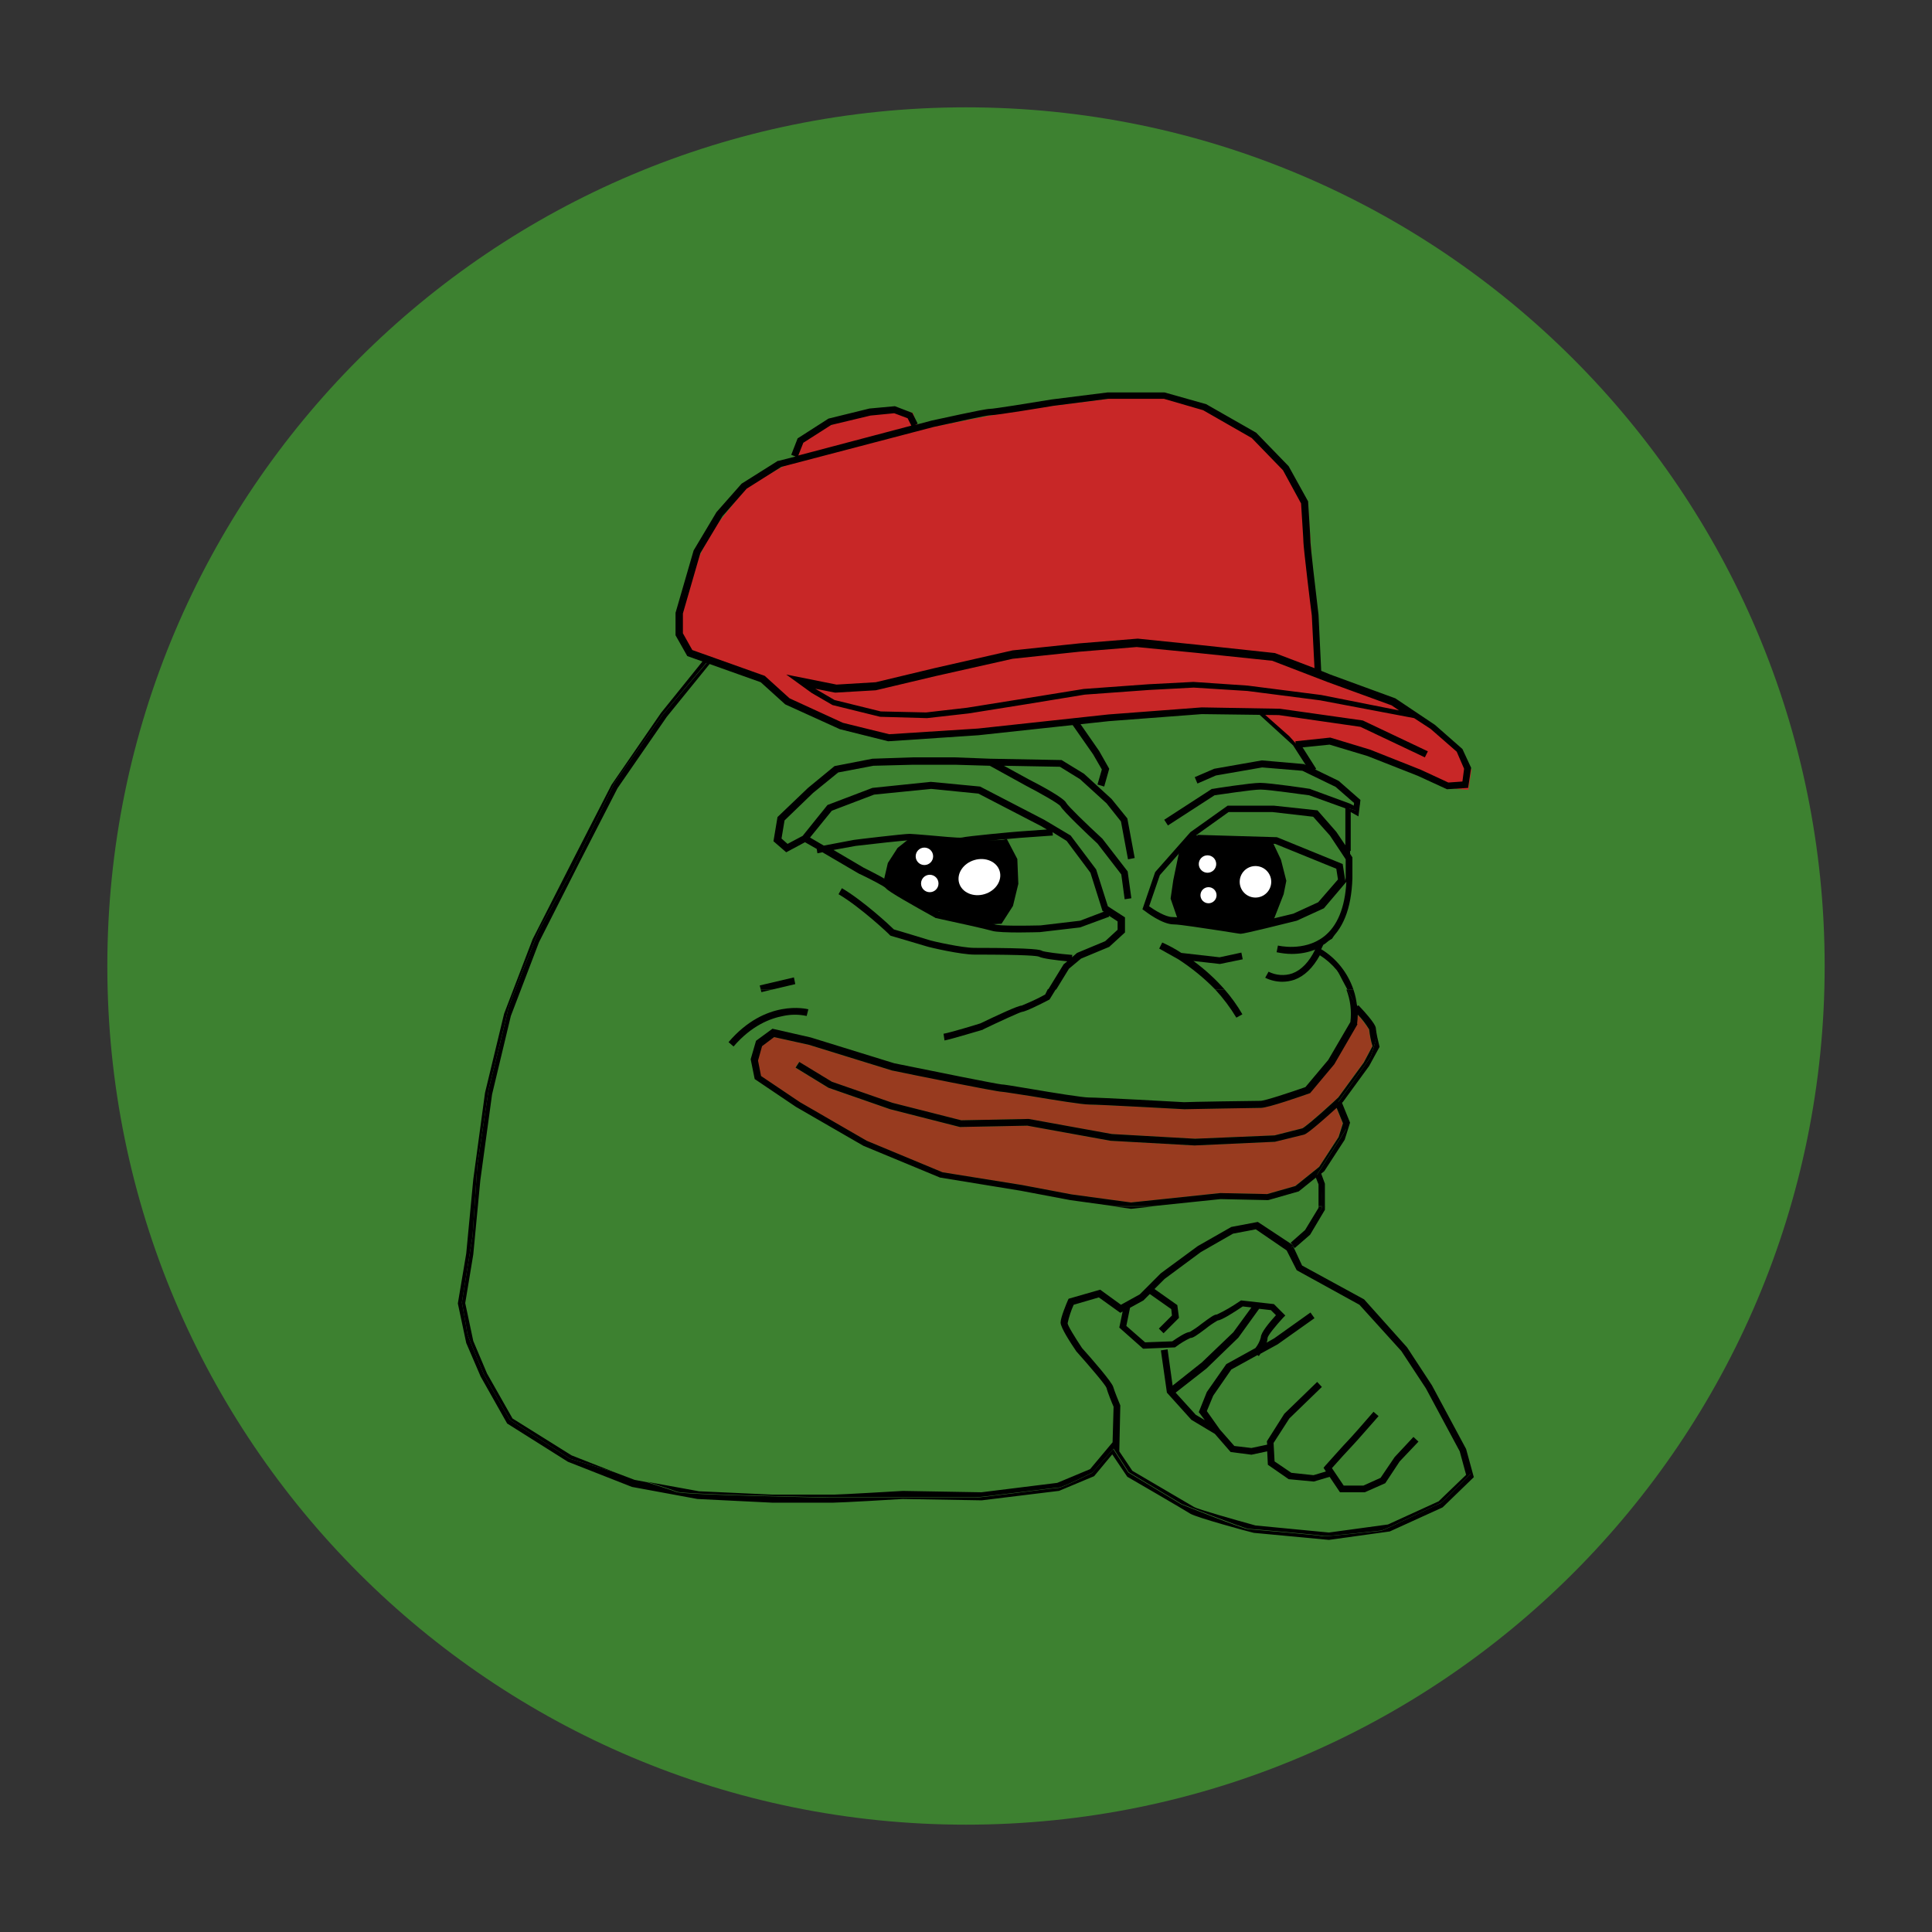
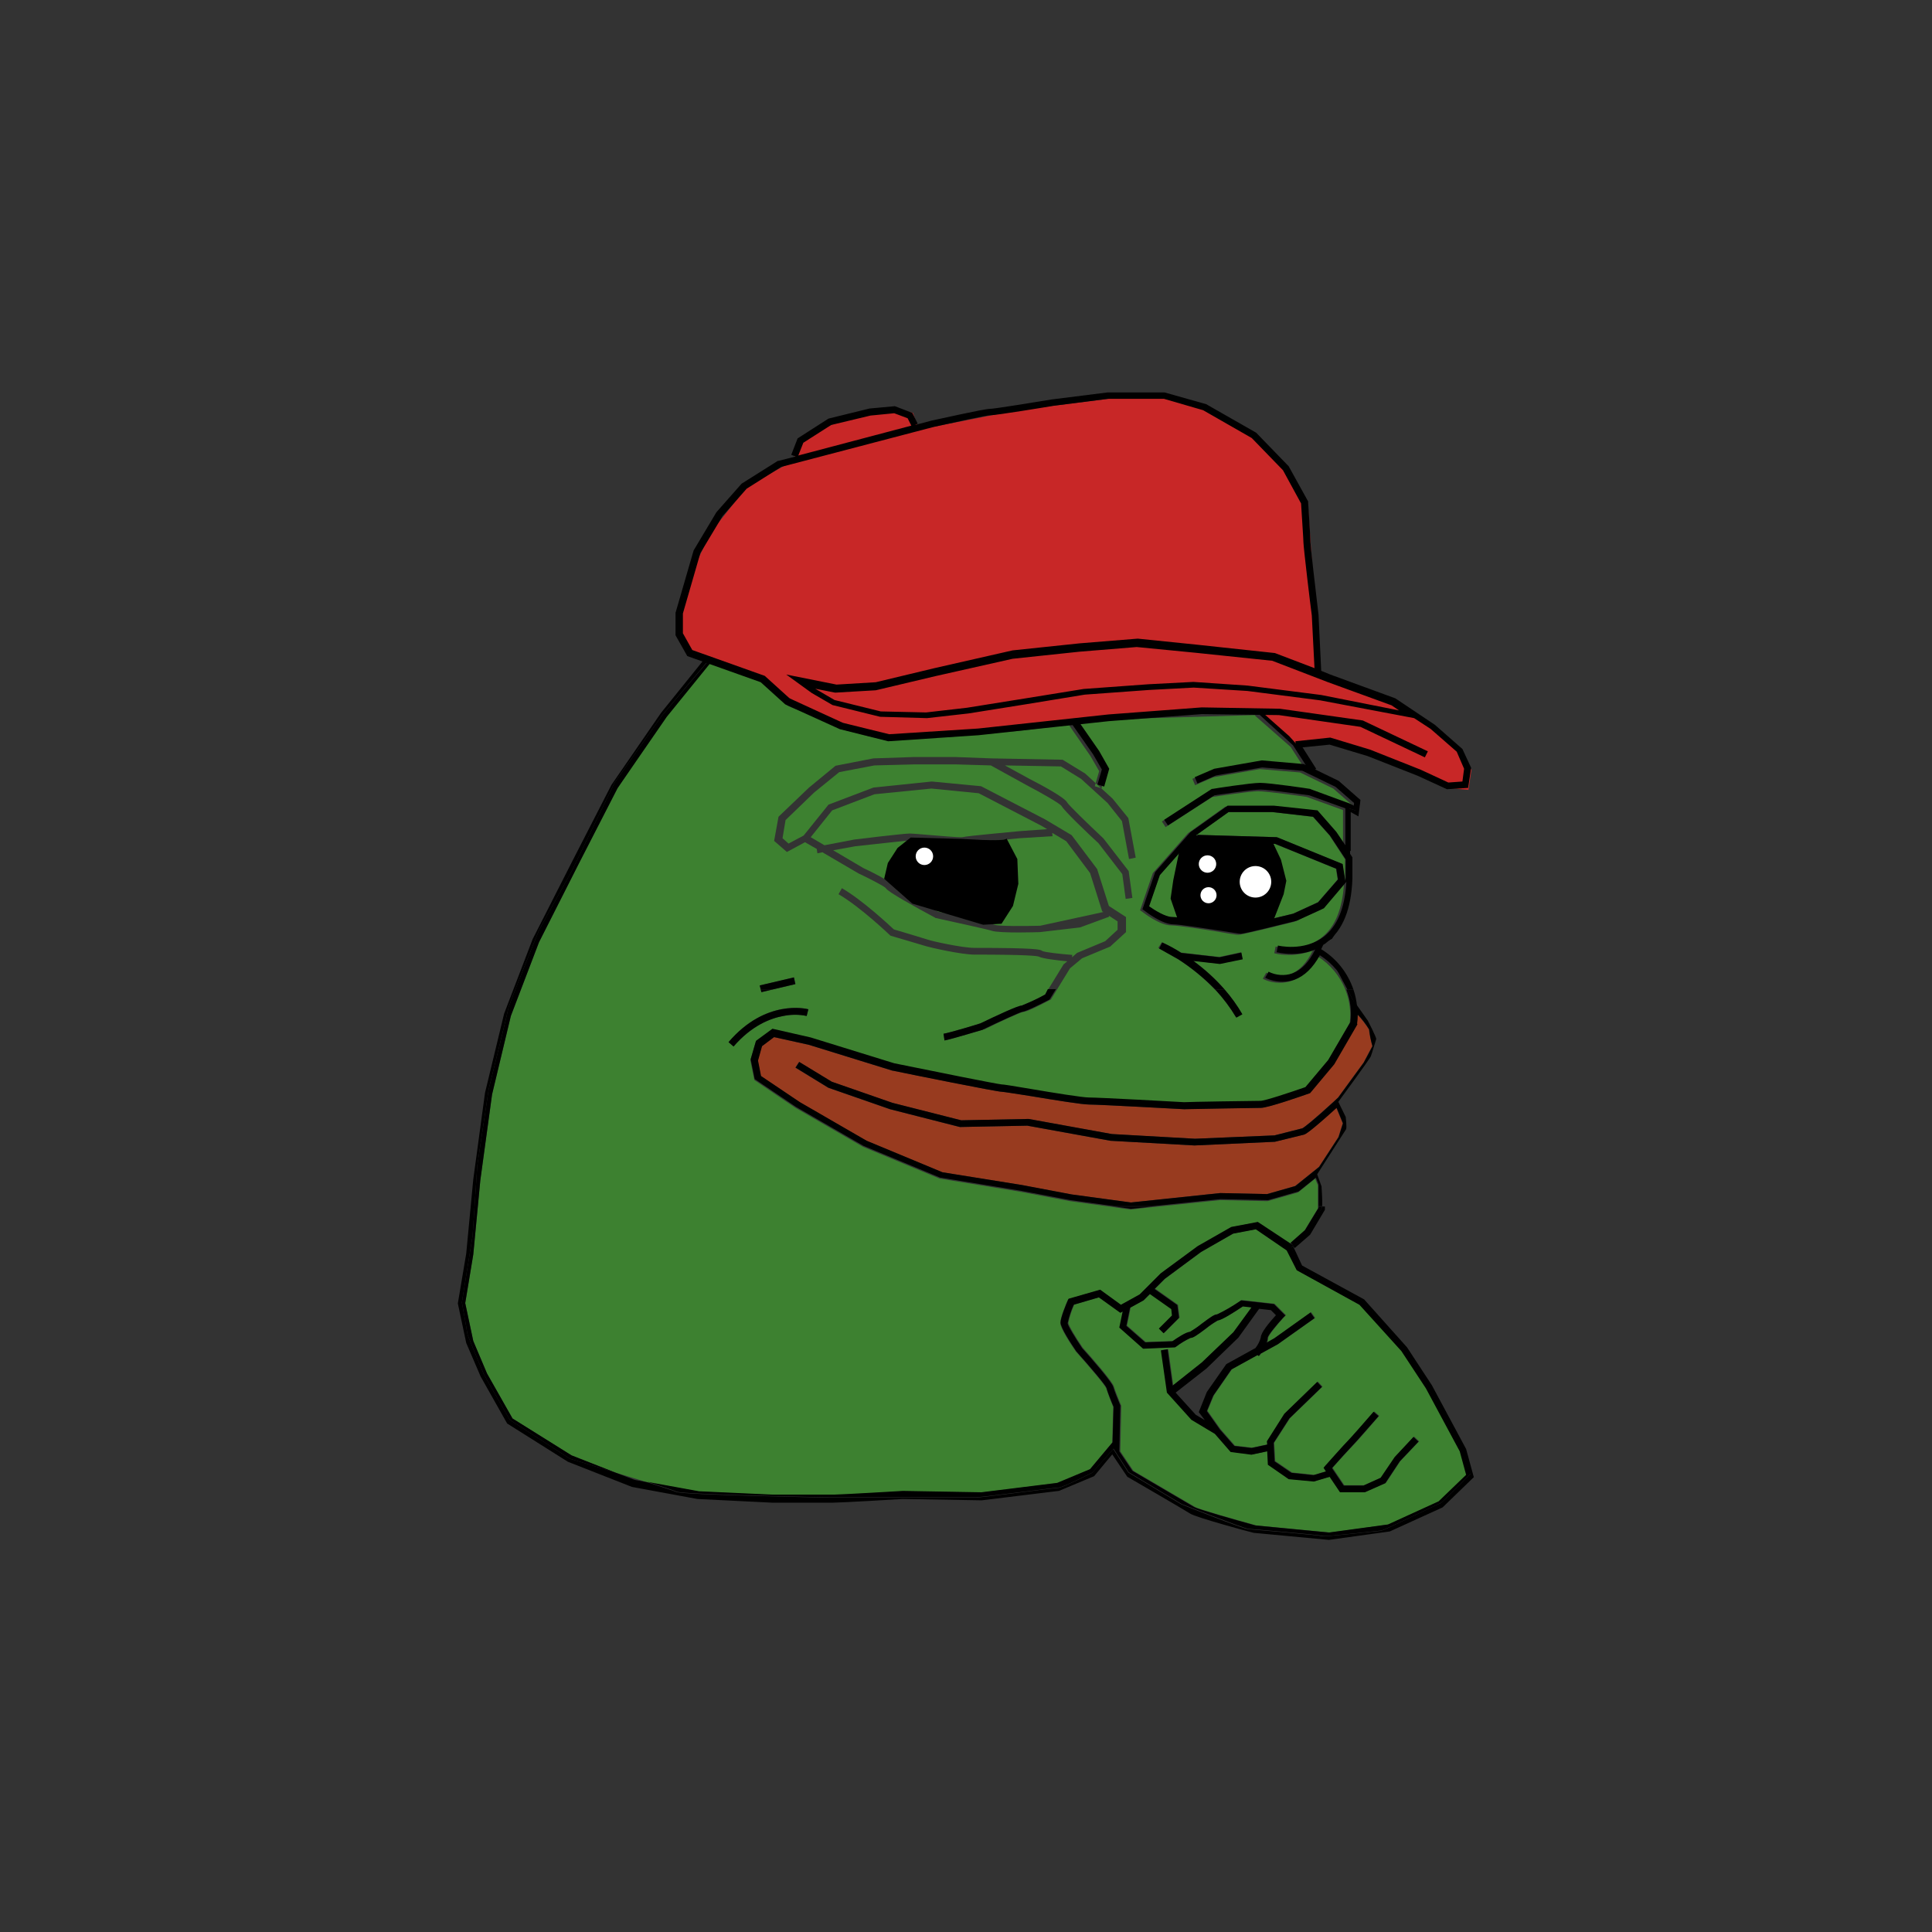
<svg xmlns="http://www.w3.org/2000/svg" width="60" height="60" viewBox="-5 -5 90 90" fill="none">
  <rect x="-5" y="-5" width="90" height="90" fill="#333333" stroke="none" />
  <g clip-path="url(#clip0_2305_2744)">
-     <path d="M40 80C62.091 80 80 62.091 80 40C80 17.909 62.091 0 40 0C17.909 0 0 17.909 0 40C0 62.091 17.909 80 40 80Z" fill="#3D8130" />
    <path d="M55.234 53.031L55.219 53.016L55.234 53.031Z" fill="#3D8130" />
    <path d="M23.766 31.719L21.969 35.219L20.109 38.891L18.797 42.328L17.922 45.984L17.375 49.984L17.047 53.438L16.672 55.703L17.047 57.469L17.688 58.984L18.875 61.078L21.625 62.797L23.656 63.594C24.156 63.75 24.688 63.906 25.141 64.047L27.547 64.484L30.984 64.641H33.828C34.156 64.641 37.031 64.484 37.047 64.469L40.703 64.531L44.234 64.094L45.766 63.453L46.812 62.203L46.859 60.547C46.797 60.406 46.594 59.875 46.531 59.672C46.484 59.531 45.781 58.703 45.141 57.984L45.125 57.969C44.844 57.562 44.391 56.859 44.391 56.625C44.391 56.391 44.672 55.703 44.734 55.578L44.766 55.516L46.234 55.094L47.203 55.797L48.078 55.312L49.062 54.328L50.781 53.062L52.344 52.172L53.578 51.938L55.203 53.047L55.094 52.922L55.766 52.328L56.391 51.297V50.219L56.266 49.906L55.469 50.547L54.047 50.953H54.016L51.828 50.906L48.656 51.234L47.656 51.344L46.891 51.234L44.844 50.953L42.531 50.516L38.797 49.906H38.781L35.203 48.422L32.062 46.609L30.141 45.312L29.953 44.391L30.203 43.531L30.969 42.969L32.75 43.375L36.641 44.578C38.547 44.969 41.453 45.547 41.641 45.562C41.734 45.562 42.109 45.625 43.047 45.781C44.047 45.938 45.422 46.172 45.703 46.172C46.188 46.172 49.922 46.375 50.141 46.391C50.344 46.391 53.375 46.328 53.703 46.328C53.922 46.328 55.094 45.938 55.797 45.688L56.859 44.422L57.875 42.656C57.938 42.141 57.875 41.625 57.688 41.141C57.438 40.484 56.969 39.922 56.375 39.547C56.062 40.141 55.656 40.516 55.188 40.688C55.016 40.75 54.812 40.781 54.625 40.781C54.344 40.781 54.062 40.719 53.828 40.594L53.984 40.312C54.328 40.484 54.719 40.516 55.094 40.391C55.516 40.234 55.875 39.859 56.156 39.281C55.812 39.406 55.438 39.484 55.062 39.484C54.828 39.484 54.594 39.469 54.359 39.406L54.391 39.25L54.422 39.094C54.438 39.094 55.641 39.391 56.547 38.688C57.188 38.203 57.547 37.328 57.609 36.125L56.562 37.359L55.297 37.938C54.734 38.078 52.859 38.547 52.688 38.547C52.625 38.547 52.375 38.516 51.766 38.406C51 38.281 49.859 38.109 49.562 38.109C49.031 38.109 48.281 37.531 48.203 37.469L48.109 37.406L48.703 35.672L50.344 33.812L52.078 32.578H54.234L56.266 32.797L57.141 33.797L57.562 34.422V32.734L55.875 32.125C55.688 32.094 54.016 31.859 53.609 31.859C53.219 31.859 51.719 32.094 51.469 32.125L49.297 33.531L49.125 33.266L51.344 31.828H51.375C51.453 31.812 53.141 31.547 53.594 31.547C54.031 31.547 55.844 31.812 55.922 31.828L55.953 31.844L57.781 32.516L57.953 32.609L57.969 32.484L57.109 31.734L55.562 30.984L53.688 30.828L51.531 31.203L50.672 31.578L50.547 31.281L51.453 30.891L53.672 30.5L55.641 30.672L55.719 30.719L55.125 29.797L53.453 28.328L53.469 28.312L46.969 28.5C46.969 28.5 46.125 28.609 45.156 28.734L46.078 30.062L46.547 30.891L46.312 31.719L46 31.625L46.203 30.922L45.797 30.219L44.812 28.797L44.875 28.75C43.656 28.906 42.359 29.062 42.281 29.062C42.141 29.062 36.922 29.453 36.703 29.453C36.266 29.422 35.828 29.375 35.406 29.281C35.328 29.234 31.844 27.969 31.719 27.891C31.594 27.812 30.375 26.641 30.375 26.641L28 25.906L25.922 28.469L23.766 31.719ZM49.125 38.891C49.438 39.031 49.719 39.203 50.016 39.375L51.797 39.578L52.812 39.359L52.875 39.672L51.812 39.891L50.578 39.75C51.109 40.141 51.594 40.578 52.031 41.078C52.344 41.438 52.625 41.828 52.859 42.234L52.578 42.391C52.297 41.922 51.969 41.469 51.578 41.078C51.062 40.547 50.484 40.062 49.859 39.672L48.953 39.156L49.125 38.891ZM31.266 33.047L32.688 31.688L33.922 30.672L35.688 30.328L37.547 30.266H39.531L41.172 30.328L44.5 30.391L45.547 31.031L46.828 32.203L47.562 33.109L47.906 34.953L47.594 35.016L47.266 33.25L46.594 32.406L45.359 31.281L44.422 30.703L41.812 30.656L42.953 31.281C43.562 31.594 44.609 32.156 44.719 32.391C44.797 32.516 45.625 33.328 46.391 34.047L46.406 34.062L47.578 35.578L47.75 36.828L47.438 36.875L47.281 35.719L46.172 34.281C45.781 33.922 44.562 32.766 44.453 32.547C44.359 32.422 43.547 31.953 42.828 31.578L41.156 30.656L39.547 30.609H37.578L35.734 30.656L34.094 30.969L32.922 31.922L31.594 33.203L31.453 34.047L31.734 34.297L32.438 33.922L33.594 32.484L35.688 31.688L38.406 31.406L40.703 31.625L43.688 33.172L44.922 33.906L46.109 35.484L46.656 37.203L47.453 37.719V38.422L46.719 39.094L45.406 39.641L44.844 40.109L44.25 41.078L43.953 41.562L43.922 41.578C43.531 41.781 42.844 42.141 42.656 42.141C42.516 42.172 41.641 42.562 40.859 42.953L40.781 42.969C40.719 42.984 39.344 43.406 39 43.469L38.953 43.156C39.25 43.109 40.547 42.719 40.672 42.672C41.453 42.297 42.422 41.844 42.594 41.844C42.969 41.703 43.328 41.531 43.688 41.328L43.828 41.094L44.547 39.922L44.719 39.781C44.219 39.734 43.562 39.656 43.391 39.562C43.312 39.531 42.844 39.469 40.391 39.469C39.781 39.469 38.344 39.141 38.141 39.078C37.984 39.031 36.516 38.594 36.5 38.594L36.469 38.578L36.438 38.547C36.422 38.531 35.062 37.234 34.062 36.656L34.219 36.375C35.188 36.938 36.422 38.094 36.641 38.297C36.875 38.359 38.094 38.734 38.25 38.781C38.422 38.844 39.828 39.156 40.391 39.156C43.344 39.156 43.469 39.234 43.547 39.297C43.656 39.359 44.359 39.438 44.953 39.484L44.938 39.594L45.172 39.391L46.484 38.844L47.062 38.312V37.922L46.656 37.656L46.672 37.703L45.312 38.203L43.438 38.422C43.344 38.422 42.938 38.438 42.484 38.438C41.953 38.438 41.375 38.422 41.203 38.359C40.953 38.281 39.375 37.938 38.594 37.766H38.578L38.562 37.75C37.578 37.219 36.359 36.547 36.266 36.375C36.188 36.281 35.578 35.969 35.062 35.719H35.047L33.312 34.703L33.078 34.75L33.047 34.547L32.5 34.234L31.656 34.688L31.062 34.172L31.266 33.047ZM31.984 40.531L32.062 40.844L31 41.094L30.469 41.219L30.438 41.094L30.391 40.906L31.984 40.531ZM32.656 42.016L32.578 42.328C32.219 42.25 31.844 42.266 31.484 42.328C30.891 42.438 30.016 42.781 29.172 43.75L28.938 43.547C30.672 41.516 32.578 41.984 32.656 42.016Z" fill="#3D8130" />
    <path d="M34.797 34.109C34.891 34.094 37.109 33.828 37.391 33.828C37.5 33.828 37.812 33.859 38.219 33.891C38.766 33.938 39.688 34.016 39.828 34C40.047 33.938 42.234 33.75 42.484 33.719L43.781 33.625L43.516 33.469L40.594 31.953L38.391 31.734L35.734 32L33.766 32.75L32.766 34L33.406 34.375L34.797 34.109Z" fill="#3D8130" />
-     <path d="M42.5 34.047C41.531 34.141 40.047 34.281 39.891 34.312C39.75 34.344 39.25 34.312 38.188 34.219C37.828 34.188 37.484 34.156 37.391 34.156C37.172 34.156 35.484 34.359 34.844 34.422L33.812 34.609L35.219 35.438C35.656 35.641 36.406 36.016 36.531 36.203C36.656 36.328 37.719 36.938 38.703 37.469C38.953 37.516 41.016 37.969 41.328 38.078C41.547 38.156 42.75 38.141 43.453 38.125L45.297 37.906L46.406 37.484L46.344 37.453L45.781 35.672L44.672 34.188L44.016 33.797L44.031 33.953L42.5 34.047Z" fill="#3D8130" />
+     <path d="M42.5 34.047C41.531 34.141 40.047 34.281 39.891 34.312C39.75 34.344 39.25 34.312 38.188 34.219C37.828 34.188 37.484 34.156 37.391 34.156C37.172 34.156 35.484 34.359 34.844 34.422L33.812 34.609L35.219 35.438C35.656 35.641 36.406 36.016 36.531 36.203C36.656 36.328 37.719 36.938 38.703 37.469C38.953 37.516 41.016 37.969 41.328 38.078C41.547 38.156 42.75 38.141 43.453 38.125L46.406 37.484L46.344 37.453L45.781 35.672L44.672 34.188L44.016 33.797L44.031 33.953L42.5 34.047Z" fill="#3D8130" />
    <path d="M56.938 33.922L56.156 33.047L54.25 32.828H52.219L50.578 34L49.016 35.766L48.516 37.219C48.766 37.406 49.266 37.719 49.594 37.719C49.922 37.719 50.984 37.891 51.844 38.031C52.25 38.094 52.656 38.156 52.719 38.156C52.859 38.141 54.328 37.781 55.234 37.562L56.391 37.031L57.312 35.969L57.234 35.469L54.391 34.312L50.75 34.203L50.766 33.891L54.469 34L57.531 35.25L57.656 36.047C57.656 36 57.656 35.953 57.656 35.906V35.031L56.938 33.922Z" fill="#3D8130" />
    <path d="M53.531 52.25L52.469 52.453L50.969 53.312L49.281 54.562L48.812 55.031L49.875 55.781L49.953 56.375L49.234 57.094L49.016 56.875L49.625 56.266L49.594 55.969L48.594 55.266L48.297 55.562L47.672 55.906L47.5 56.75L48.375 57.516L49.641 57.469C49.875 57.297 50.266 57.047 50.453 57.031C50.641 56.922 50.828 56.797 51 56.656C51.422 56.328 51.594 56.219 51.719 56.219C52.094 56.031 52.453 55.828 52.797 55.594L52.844 55.562L54.375 55.734L54.906 56.266L54.797 56.375C54.469 56.734 54.094 57.203 54.078 57.312C54.078 57.391 54.062 57.469 54.031 57.531L54.391 57.328L56.078 56.125L56.266 56.391L54.547 57.609L53.75 58.047C53.719 58.094 53.688 58.141 53.672 58.156L53.609 58.109L52.391 58.781L51.547 60L51.25 60.719L51.859 61.578L52.531 62.344L53.328 62.438L54.062 62.281L54.047 62.125L54.859 60.844L56.391 59.359L56.609 59.594L55.094 61.062L54.359 62.203L54.406 63.062L55.188 63.594L56.219 63.703L56.797 63.531L56.688 63.359L56.766 63.266C56.797 63.219 57.641 62.266 57.812 62.109C57.938 61.984 58.656 61.156 59.016 60.75L59.25 60.953C59.203 61 58.203 62.172 58.031 62.328C57.906 62.453 57.297 63.125 57.078 63.375L57.625 64.188H58.547L59.344 63.828L60 62.859L60.875 61.922L61.109 62.141L60.234 63.062L59.562 64.078L58.609 64.5H57.453L56.969 63.781L56.234 64L55.062 63.891L54.094 63.219L54.062 62.594L53.328 62.75L52.359 62.625L51.625 61.781L50.531 61.125L49.391 59.859L49.109 57.891L49.422 57.844L49.656 59.531L51.016 58.453L52.484 57.047L53.328 55.891L52.922 55.844C52.469 56.141 51.938 56.469 51.75 56.5C51.562 56.609 51.375 56.734 51.203 56.875C50.766 57.203 50.594 57.312 50.484 57.312C50.25 57.422 50.016 57.562 49.812 57.719L49.766 57.75L48.281 57.812L47.172 56.828L47.328 56.078L47.219 56.141L46.219 55.422L45.047 55.766C44.922 56.047 44.828 56.328 44.766 56.625C44.781 56.75 45.125 57.328 45.438 57.781C45.859 58.25 46.828 59.359 46.891 59.594C46.938 59.766 47.141 60.266 47.219 60.453L47.234 60.484L47.188 62.609L47.797 63.516C48.109 63.703 50.406 65.047 50.672 65.203C50.859 65.312 52.516 65.781 53.531 66.062L56.953 66.391L59.703 66.016L62.062 64.938L63.344 63.703L63.047 62.609L61.469 59.672L60.328 57.938L58.344 55.781L55.422 54.172L54.984 53.234L53.531 52.25Z" fill="#3D8130" />
    <path d="M56.016 45.922L55.969 45.938C55.656 46.047 54.062 46.609 53.719 46.609C53.391 46.609 50.188 46.656 50.156 46.672C50.109 46.672 46.203 46.453 45.719 46.453C45.406 46.453 44.141 46.25 43.016 46.062C42.391 45.953 41.75 45.859 41.656 45.859C41.438 45.859 37.391 45.031 36.578 44.875H36.562L32.672 43.672L31.047 43.312L30.484 43.734L30.297 44.406L30.438 45.125L32.25 46.344L35.359 48.141L38.891 49.609L42.594 50.203L44.906 50.641L47.672 51.016L51.828 50.578H51.844L54.016 50.625L55.328 50.25L56.438 49.359L57.344 47.969L57.547 47.328L57.25 46.609C55.938 47.797 55.797 47.844 55.719 47.859L54.375 48.188L50.641 48.359H50.625L46.719 48.141L42.844 47.438L39.719 47.5H39.703L36.453 46.672L33.578 45.672L32.047 44.734L32.219 44.469L33.734 45.391L36.562 46.375L39.766 47.188L42.891 47.125H42.906L46.781 47.828L50.656 48.047L54.359 47.891L55.656 47.562C55.734 47.531 56.172 47.188 57.094 46.344C57.219 46.234 57.297 46.156 57.328 46.125L58.516 44.5L58.922 43.734C58.859 43.469 58.797 43.219 58.766 42.953C58.609 42.703 58.438 42.484 58.234 42.266C58.234 42.406 58.234 42.547 58.203 42.688V42.719L57.125 44.578L56.016 45.922Z" fill="#983B1F" />
    <path d="M63.297 62.5L61.703 59.531L60.547 57.766L58.547 55.531L55.656 53.953L55.234 53.047L55.156 53.094C55.156 53.094 55.422 54.062 55.609 54.156C55.797 54.25 58.297 55.531 58.422 55.594C58.547 55.656 60.719 58.25 60.719 58.25L62.469 61.297L63.516 63.641C63.516 63.641 62.172 65.016 62.094 65.031C62.016 65.047 59.422 66.312 59.344 66.312C59.266 66.312 56.75 66.594 56.609 66.562C56.469 66.516 53.375 66.25 53.141 66.234C52.891 66.219 50.031 65.078 50.031 65.078L47.562 63.594L46.859 62.5L45.875 63.609C45.875 63.609 44.484 64.312 44.297 64.312C44.109 64.312 40.703 64.766 40.438 64.766H33.578C33.578 64.766 26.797 64.641 26.5 64.5C26.406 64.453 25.859 64.281 25.141 64.047L24.562 63.938L23.656 63.594C22.547 63.25 21.547 62.953 21.547 62.953L18.75 61.141C18.75 61.141 17.578 59.109 17.531 59C17.484 58.891 16.766 57.188 16.766 57.109C16.766 57.031 16.516 55.672 16.516 55.672L17.016 52.562L17.234 49.297L17.766 45.734C17.766 45.734 18.656 42.156 18.672 42C18.688 41.828 20.125 38.297 20.125 38.297L21.641 35.562L23.641 31.438L25.844 28.328L27.984 25.781L28.125 25.828L27.875 25.625L25.797 28.203L23.484 31.562L21.672 35.094L19.812 38.75L18.484 42.219L17.594 45.906L17.047 49.938L16.719 53.391L16.328 55.719L16.719 57.562L17.391 59.125L18.625 61.312L21.453 63.094L24.438 64.266L27.484 64.828L30.969 65H33.812C34.141 65 36.875 64.844 37.047 64.828L40.719 64.891H40.734L44.312 64.453H44.328L45.969 63.766L46.812 62.75L47.516 63.797L47.547 63.812C47.578 63.828 50.188 65.344 50.453 65.516C50.734 65.688 53.125 66.344 53.406 66.406L56.906 66.734L59.719 66.344H59.734L62.172 65.234L62.203 65.219L63.656 63.812L63.297 62.5Z" fill="black" />
    <path d="M25.844 28.328L23.641 31.438L21.641 35.562L20.125 38.297C20.125 38.297 18.688 41.828 18.672 42C18.656 42.172 17.766 45.734 17.766 45.734L17.234 49.297L17.016 52.562L16.516 55.672C16.516 55.672 16.766 57.031 16.766 57.109C16.766 57.188 17.484 58.891 17.531 59C17.578 59.109 18.75 61.141 18.75 61.141L21.547 62.953C21.547 62.953 22.547 63.25 23.656 63.594L21.625 62.797L18.875 61.078L17.688 58.984L17.047 57.469L16.672 55.703L17.047 53.438L17.375 49.984L17.922 45.984L18.797 42.328L20.109 38.891L21.969 35.219L23.766 31.719L26.062 28.391L28.141 25.828L28 25.781L25.844 28.328Z" fill="black" />
    <path d="M53.594 51.922L52.359 52.156L50.797 53.047L49.078 54.312L48.094 55.297L47.219 55.781L46.25 55.078L44.781 55.5L44.75 55.562C44.688 55.703 44.406 56.375 44.406 56.609C44.406 56.844 44.875 57.562 45.141 57.953L45.156 57.969C45.797 58.688 46.5 59.516 46.547 59.656C46.594 59.859 46.812 60.391 46.875 60.531L46.828 62.188L45.781 63.438L44.25 64.078L40.719 64.516L37.062 64.453C37.031 64.453 34.156 64.625 33.844 64.625H31L27.562 64.469L25.156 64.031C25.859 64.25 26.422 64.438 26.516 64.484C26.797 64.625 33.594 64.75 33.594 64.75H40.453C40.719 64.75 44.141 64.297 44.312 64.297C44.5 64.297 45.891 63.594 45.891 63.594L46.875 62.484L47.578 63.578L50.047 65.062C50.047 65.062 52.906 66.188 53.156 66.219C53.406 66.234 56.484 66.5 56.625 66.547C56.766 66.594 59.281 66.297 59.359 66.297C59.438 66.297 62.031 65.047 62.109 65.016C62.188 65 63.531 63.625 63.531 63.625L62.484 61.281L60.734 58.234C60.734 58.234 58.562 55.641 58.438 55.578C58.312 55.516 55.812 54.234 55.625 54.141C55.438 54.047 55.172 53.078 55.172 53.078L55.25 53.031V53.016L53.594 51.922ZM55.406 54.172L58.328 55.781L60.281 57.938L61.422 59.672L63 62.609L63.297 63.703L62.016 64.938L59.656 66.016L56.906 66.391L53.484 66.062C52.469 65.781 50.812 65.312 50.625 65.203C50.359 65.047 48.062 63.703 47.75 63.516L47.141 62.609L47.188 60.484V60.469C47.109 60.281 46.906 59.781 46.859 59.609C46.797 59.375 45.828 58.266 45.406 57.797C45.094 57.328 44.734 56.75 44.734 56.641C44.797 56.344 44.891 56.062 45.016 55.781L46.188 55.438L47.188 56.156L47.297 56.094L47.141 56.844L48.25 57.828L49.734 57.766L49.781 57.734C49.984 57.578 50.219 57.438 50.453 57.328C50.578 57.328 50.734 57.219 51.172 56.891C51.344 56.75 51.531 56.625 51.719 56.516C51.906 56.5 52.453 56.156 52.891 55.859L53.297 55.906L52.453 57.062L50.984 58.469L49.625 59.547L49.391 57.859L49.078 57.906L49.359 59.875L50.5 61.141L51.594 61.797L52.328 62.641L53.297 62.766L54.031 62.609L54.062 63.234L55.031 63.906L56.203 64.016L56.938 63.797L57.422 64.516H58.578L59.531 64.094L60.203 63.078L61.078 62.156L60.844 61.938L59.969 62.875L59.312 63.844L58.516 64.203H57.594L57.047 63.391C57.266 63.141 57.875 62.469 58 62.344C58.172 62.172 59.172 61.016 59.219 60.969L58.984 60.766C58.625 61.188 57.906 62 57.781 62.125C57.609 62.297 56.766 63.25 56.734 63.281L56.656 63.375L56.766 63.547L56.188 63.719L55.156 63.609L54.375 63.078L54.328 62.219L55.062 61.078L56.578 59.609L56.359 59.375L54.828 60.859L54.016 62.141L54.031 62.297L53.297 62.453L52.5 62.359L51.828 61.594L51.219 60.734L51.516 60.016L52.359 58.797L53.578 58.125L53.641 58.172C53.656 58.141 53.688 58.109 53.719 58.062L54.516 57.625L56.234 56.406L56.047 56.141L54.359 57.344L54 57.547C54.031 57.484 54.047 57.406 54.047 57.328C54.062 57.203 54.438 56.75 54.766 56.391L54.875 56.281L54.344 55.75L52.812 55.578L52.766 55.609C52.422 55.844 52.062 56.062 51.688 56.234C51.562 56.234 51.391 56.359 50.969 56.672C50.797 56.812 50.609 56.938 50.422 57.047C50.234 57.062 49.859 57.312 49.609 57.484L48.344 57.531L47.469 56.766L47.641 55.922L48.266 55.578L48.562 55.281L49.562 55.984L49.594 56.281L48.984 56.891L49.203 57.109L49.922 56.391L49.844 55.797L48.781 55.047L49.25 54.578L50.938 53.328L52.438 52.469L53.5 52.266L54.938 53.25L55.406 54.172ZM51.125 61.156L50.703 60.906L49.766 59.875L51.203 58.75L52.688 57.312L53.656 55.969L54.203 56.031L54.438 56.266C54.141 56.594 53.734 57.078 53.734 57.297C53.688 57.484 53.594 57.656 53.484 57.797L52.125 58.547L51.219 59.844L50.844 60.781L51.125 61.156Z" fill="black" />
    <path d="M54.953 29.312L55.75 30.359C55.75 30.359 56.141 30.969 56.281 31.016C56.422 31.062 57.719 31.812 57.719 31.812L58.25 32.406L58.141 32.75L57.734 32.625L57.797 34.641H57.922V32.828L58.281 33.031L58.375 32.266L57.359 31.375L56.266 30.844L56.312 30.812L55.469 29.484L53.766 27.984L53.578 28.203H53.75L54.953 29.312Z" fill="black" />
    <path d="M57.609 37.547C57.609 37.547 57.031 38.703 56.969 38.734C56.906 38.781 56.391 39 56.391 39L56.438 39.281C56.672 39.453 56.906 39.641 57.109 39.844C57.141 39.891 57.484 40.578 57.766 41.094H58.047C57.781 40.312 57.25 39.641 56.547 39.219C56.578 39.156 56.609 39.078 56.641 39.016C56.688 38.984 56.75 38.953 56.797 38.906C57.562 38.328 57.953 37.328 58 35.922V34.938L57.812 34.656L57.859 36.172L57.609 37.547Z" fill="black" />
    <path d="M55.234 29.719L55.828 30.641L55.75 30.594L53.781 30.422L51.562 30.812L50.656 31.203L50.781 31.5L51.641 31.125L53.797 30.75L55.672 30.906L57.219 31.656L58.078 32.406L58.062 32.531L57.891 32.438L56.062 31.766L56.031 31.75C55.953 31.734 54.156 31.469 53.703 31.469C53.25 31.469 51.562 31.734 51.484 31.75H51.453L49.234 33.188L49.406 33.453L51.578 32.047C51.828 32.016 53.328 31.781 53.719 31.781C54.125 31.781 55.797 32.031 55.984 32.047L57.672 32.656V34.375L57.25 33.75L56.375 32.75L54.344 32.531H52.188L50.453 33.766L48.812 35.625L48.219 37.359L48.312 37.422C48.391 37.484 49.141 38.062 49.672 38.062C49.969 38.062 51.125 38.25 51.875 38.359C52.484 38.453 52.734 38.5 52.797 38.5C52.969 38.5 54.844 38.031 55.406 37.891L56.672 37.312L57.719 36.078C57.656 37.281 57.297 38.156 56.656 38.641C55.734 39.344 54.531 39.047 54.531 39.047L54.5 39.203L54.469 39.359C54.703 39.406 54.938 39.438 55.172 39.438C55.547 39.438 55.922 39.375 56.266 39.234C55.984 39.812 55.625 40.188 55.203 40.344C54.844 40.469 54.438 40.438 54.094 40.266L53.938 40.547C54.188 40.672 54.469 40.734 54.734 40.734C54.922 40.734 55.109 40.703 55.297 40.641C55.766 40.469 56.156 40.094 56.484 39.5C57.078 39.875 57.547 40.438 57.797 41.094H57.844C57.578 40.578 57.219 39.891 57.188 39.844C56.969 39.641 56.75 39.453 56.516 39.281L56.469 39C56.469 39 56.984 38.781 57.047 38.734C57.109 38.688 57.688 37.547 57.688 37.547L57.938 36.188L57.891 34.672L57.828 32.656L58.234 32.781L58.344 32.438L57.812 31.844C57.812 31.844 56.516 31.078 56.375 31.047C56.234 31 55.844 30.391 55.844 30.391L55.047 29.344L53.828 28.25H53.656L53.641 28.266L55.234 29.719ZM57.672 36.047L57.547 35.25L54.484 34L50.781 33.891L50.766 34.203L54.406 34.312L57.25 35.469L57.328 35.969L56.406 37.031L55.25 37.562C54.344 37.781 52.875 38.141 52.734 38.156C52.672 38.156 52.266 38.094 51.859 38.031C51 37.891 49.938 37.719 49.609 37.719C49.297 37.719 48.797 37.406 48.531 37.219L49.031 35.766L50.594 34L52.234 32.828H54.266L56.172 33.047L56.953 33.922L57.688 35.031V35.906C57.672 35.953 57.672 36 57.672 36.047Z" fill="black" />
    <path d="M47.688 51.312L48.688 51.203H46.922L47.688 51.312Z" fill="black" />
    <path d="M56.578 51.266C56.531 51.344 55.625 52.812 55.625 52.812L55.219 53.031L55.312 53.141L56.031 52.516L56.719 51.359V51.203H56.578C56.594 51.234 56.594 51.25 56.578 51.266Z" fill="black" />
    <path d="M56.578 51.266C56.578 51.25 56.594 51.219 56.594 51.203H56.422V51.266L55.797 52.297L55.125 52.891L55.234 53.016L55.25 53.031L55.656 52.812C55.641 52.812 56.547 51.359 56.578 51.266Z" fill="black" />
    <path d="M58.078 41.688L58.219 41.891C58.188 41.625 58.141 41.359 58.047 41.094H57.766C57.938 41.422 58.078 41.688 58.078 41.688Z" fill="black" />
-     <path d="M59.094 43.438C59.078 43.516 58.891 44.141 58.844 44.234C58.797 44.344 57.328 46.359 57.328 46.359L57.672 47.062C57.672 47.062 57.734 47.562 57.688 47.641C57.641 47.719 56.344 49.734 56.344 49.734L56.547 50.297C56.547 50.297 56.594 51 56.578 51.219H56.719V50.141L56.547 49.672L56.688 49.562L57.641 48.094L57.891 47.297L57.516 46.375C57.547 46.344 57.562 46.328 57.562 46.328L58.781 44.656L59.266 43.766L59.25 43.703C59.188 43.453 59.125 43.188 59.094 42.922C59.094 42.859 59.094 42.688 58.281 41.828L58.219 41.891L58.703 42.578C58.703 42.578 59.109 43.359 59.094 43.438Z" fill="black" />
    <path d="M57.766 41.094H57.719C57.906 41.578 57.969 42.094 57.906 42.609L56.875 44.375L55.812 45.641C55.094 45.891 53.922 46.281 53.719 46.281C53.391 46.281 50.359 46.328 50.156 46.344C49.922 46.328 46.203 46.125 45.719 46.125C45.438 46.125 44.062 45.906 43.062 45.734C42.141 45.578 41.75 45.516 41.656 45.516C41.453 45.5 38.562 44.922 36.656 44.531L32.766 43.328L30.984 42.922L30.219 43.484L29.969 44.344L30.156 45.266L32.078 46.562L35.219 48.375L38.797 49.859H38.812L42.547 50.469L44.859 50.906L46.906 51.188H48.688L51.859 50.859L54.047 50.906H54.078L55.5 50.5L56.297 49.859L56.422 50.172V51.188H56.594C56.609 50.969 56.562 50.266 56.562 50.266L56.359 49.703C56.359 49.703 57.656 47.688 57.703 47.609C57.75 47.531 57.688 47.031 57.688 47.031L57.344 46.328C57.344 46.328 58.828 44.312 58.859 44.203C58.906 44.094 59.078 43.484 59.109 43.406C59.125 43.328 58.719 42.547 58.719 42.547L58.234 41.859L58.094 41.656C58.078 41.688 57.938 41.422 57.766 41.094ZM58.219 42.688C58.234 42.547 58.25 42.406 58.25 42.266C58.453 42.469 58.625 42.703 58.781 42.953C58.812 43.219 58.859 43.484 58.938 43.734L58.531 44.5L57.344 46.125C57.312 46.156 57.219 46.234 57.109 46.344C56.188 47.188 55.766 47.516 55.672 47.562L54.375 47.891L50.672 48.047L46.797 47.828L42.922 47.125H42.906L39.781 47.188L36.578 46.375L33.75 45.391L32.234 44.469L32.062 44.734L33.594 45.672L36.469 46.672L39.719 47.5H39.734L42.859 47.438L46.734 48.141L50.641 48.359H50.656L54.391 48.188L55.734 47.859C55.797 47.844 55.953 47.797 57.266 46.609L57.562 47.328L57.359 47.969L56.453 49.359L55.344 50.25L54.031 50.625L51.859 50.578H51.844L47.688 51.016L44.922 50.641L42.609 50.203L38.906 49.609L35.375 48.141L32.266 46.344L30.453 45.125L30.312 44.406L30.5 43.734L31.062 43.312L32.688 43.672L36.578 44.875H36.594C37.406 45.047 41.438 45.859 41.672 45.859C41.75 45.859 42.406 45.969 43.031 46.062C44.156 46.25 45.422 46.453 45.734 46.453C46.219 46.453 50.125 46.672 50.172 46.672C50.203 46.672 53.406 46.609 53.734 46.609C54.078 46.609 55.672 46.047 55.984 45.938L56.031 45.922L57.156 44.578L58.234 42.719L58.219 42.688Z" fill="black" />
    <path d="M31.484 42.328C31.844 42.25 32.219 42.25 32.578 42.328L32.656 42.016C32.578 42 30.672 41.516 28.938 43.547L29.172 43.75C30.016 42.766 30.891 42.438 31.484 42.328Z" fill="black" />
    <path d="M30.984 41.094L32.047 40.844L31.984 40.531L30.391 40.906L30.438 41.094H30.984Z" fill="black" />
    <path d="M30.469 41.219L30.984 41.094H30.438L30.469 41.219Z" fill="black" />
    <path d="M49.891 39.688C50.516 40.094 51.094 40.562 51.609 41.094H52.047C51.609 40.594 51.125 40.156 50.594 39.766L51.828 39.906L52.891 39.688L52.828 39.375L51.812 39.594L50.031 39.391C49.75 39.203 49.453 39.047 49.141 38.906L49 39.188L49.891 39.688Z" fill="black" />
    <path d="M52.594 42.406L52.875 42.25C52.641 41.844 52.359 41.453 52.047 41.094H51.609C51.984 41.5 52.312 41.938 52.594 42.406Z" fill="black" />
-     <path d="M32.5 34.234L33.047 34.547L33.078 34.75L33.312 34.703L35.047 35.719H35.062C35.578 35.969 36.188 36.281 36.266 36.375C36.375 36.531 37.578 37.203 38.562 37.75L38.578 37.766H38.594C39.391 37.938 40.953 38.281 41.203 38.359C41.391 38.422 41.969 38.438 42.484 38.438C42.938 38.438 43.359 38.422 43.438 38.422L45.312 38.203L46.672 37.703L46.656 37.656L47.062 37.922V38.312L46.484 38.844L45.172 39.391L44.938 39.594L44.953 39.484C44.359 39.438 43.656 39.344 43.547 39.297C43.469 39.25 43.344 39.156 40.391 39.156C39.828 39.156 38.422 38.844 38.25 38.781C38.094 38.734 36.875 38.359 36.641 38.297C36.438 38.094 35.203 36.953 34.219 36.375L34.062 36.656C35.078 37.25 36.438 38.531 36.438 38.547L36.469 38.578L36.5 38.594C36.516 38.594 37.984 39.031 38.141 39.078C38.328 39.141 39.766 39.469 40.391 39.469C42.844 39.469 43.297 39.531 43.391 39.562C43.562 39.656 44.219 39.734 44.719 39.781L44.547 39.922L43.828 41.094H44.203L44.797 40.125L45.359 39.656L46.672 39.109L47.406 38.438V37.734L46.609 37.219L46.062 35.5L44.875 33.922L43.641 33.188L40.656 31.641L38.359 31.422L35.641 31.703L33.547 32.5L32.391 33.938L31.688 34.312L31.406 34.062L31.547 33.219L32.875 31.938L34.047 30.984L35.688 30.672L37.531 30.625H39.5L41.109 30.672L42.781 31.594C43.5 31.969 44.328 32.438 44.406 32.562C44.516 32.781 45.734 33.938 46.125 34.297L47.234 35.734L47.391 36.891L47.703 36.844L47.531 35.594L46.359 34.078L46.344 34.062C45.578 33.359 44.75 32.547 44.672 32.406C44.562 32.172 43.516 31.609 42.906 31.297L41.766 30.672L44.375 30.719L45.312 31.297L46.547 32.422L47.219 33.266L47.547 35.031L47.859 34.969L47.516 33.125L46.781 32.219L45.5 31.047L44.453 30.406L41.125 30.344L39.484 30.281H37.5L35.641 30.344L33.875 30.688L32.641 31.703L31.219 33.062L31.031 34.188L31.625 34.703L32.5 34.234ZM44.688 34.172L45.797 35.656L46.359 37.438L46.422 37.469L45.312 37.891L43.469 38.109C42.766 38.125 41.562 38.141 41.344 38.062C41.031 37.953 38.969 37.516 38.719 37.453C37.734 36.922 36.656 36.312 36.547 36.188C36.422 36.016 35.672 35.641 35.234 35.422L33.828 34.594L34.859 34.406C35.5 34.328 37.188 34.141 37.406 34.141C37.5 34.141 37.844 34.172 38.203 34.203C39.266 34.297 39.766 34.328 39.906 34.297C40.062 34.266 41.547 34.109 42.516 34.031L44.047 33.922L44.031 33.766L44.688 34.172ZM33.75 32.766L35.719 32.016L38.375 31.75L40.578 31.969L43.5 33.484L43.766 33.641L42.469 33.734C42.219 33.75 40.031 33.953 39.812 34.016C39.672 34.047 38.766 33.953 38.203 33.906C37.797 33.875 37.484 33.844 37.375 33.844C37.094 33.844 34.875 34.109 34.781 34.125L33.375 34.391L32.734 34.016L33.75 32.766Z" fill="black" />
    <path d="M43.688 41.328C43.328 41.531 42.969 41.688 42.594 41.844C42.422 41.844 41.453 42.297 40.672 42.672C40.531 42.719 39.25 43.109 38.953 43.156L39 43.469C39.328 43.406 40.719 42.984 40.781 42.969L40.797 42.953C41.578 42.578 42.469 42.172 42.594 42.141C42.781 42.125 43.469 41.781 43.859 41.578L43.891 41.562L44.188 41.078H43.812L43.688 41.328Z" fill="black" />
    <path d="M45.188 28.531L44.984 28.672C45.078 28.656 45.172 28.656 45.266 28.641L45.188 28.531Z" fill="black" />
    <path d="M45.922 30.141L46.328 30.844L46.125 31.547L46.438 31.641L46.672 30.812L46.203 29.984L45.281 28.656C45.188 28.672 45.094 28.672 45 28.688L44.938 28.734L45.922 30.141Z" fill="black" />
    <path d="M55.484 29.766L56.875 29.625C56.875 29.625 60.344 30.656 60.484 30.797C60.625 30.938 62.375 31.703 62.375 31.703L63.406 31.797L63.547 30.859L62.781 29.766L60.578 28.141L58.062 26.922L56.484 26.375L55.922 18.406L54.594 16.422L52.609 14.797L50.047 13.531L47.391 13.484L42.391 14.109L37.797 15.016L37.531 14.234C37.172 14.141 36.812 14.078 36.453 14.031C36.188 14.031 33.75 14.781 33.75 14.781L32.266 15.562L31.953 16.469L29.828 17.641L28.109 19.797L27.125 21.875C27.125 21.875 26.625 23.953 26.625 24.078C26.625 24.203 26.891 25.344 27.078 25.422C27.266 25.5 28.656 25.875 28.656 25.875L30.484 26.781L33.125 28.312L36.406 29.391C36.406 29.391 39.516 29.172 39.828 29.172C40.141 29.172 44.828 28.672 45.094 28.672C45.359 28.672 50.5 28.266 50.641 28.266C50.781 28.266 53.844 28.219 53.844 28.219L55.062 29.297L55.484 29.766Z" fill="#C82727" />
    <path d="M54.266 34.188L54.672 35.047L54.922 36.031L54.797 36.656L54.266 38.016L52.578 38.297L49.859 37.812L49.531 36.859L49.656 36L49.938 34.641L50.641 33.859L51.094 34.109L54.094 34.188" fill="black" />
    <path d="M41.891 34.062L42.391 35.016L42.438 36.172L42.188 37.203L41.656 38.031L40.797 38.078L37.5 37.094L36.188 35.938L36.359 35.203L36.812 34.5L37.422 34.016L39.734 34.078C39.703 34.062 41.797 34.234 41.891 34.062Z" fill="black" />
    <path d="M63.125 29.891L61.844 28.766L60 27.531L56.969 26.422L56.547 26.25L56.422 23.641C56.266 22.359 56.047 20.422 56.047 20.266C56.047 20.047 55.938 18.453 55.938 18.391V18.359L55.031 16.719L53.516 15.156L51.188 13.828L49.25 13.281H46.594L43.984 13.609C42.938 13.781 41.297 14.047 41.109 14.047C40.828 14.047 38.641 14.547 38.391 14.594L37.625 14.797L37.75 14.734L37.5 14.234L36.688 13.922L35.5 14.031L33.594 14.5L32.156 15.422L31.859 16.188L32.062 16.266L31.266 16.469H31.234L29.547 17.531L28.375 18.859L27.312 20.641L26.469 23.547V24.594L27.016 25.562L30.438 26.781L31.578 27.812L34.125 28.969L36.375 29.531L40.578 29.25L46.656 28.594L50.984 28.266L54.578 28.312L58.375 28.859L61.375 30.281L61.516 30L58.484 28.562L54.625 28.016L50.984 27.953L46.641 28.281L40.562 28.938L36.422 29.203L34.266 28.672L31.781 27.531L30.625 26.484L27.25 25.281L26.812 24.5V23.578L27.625 20.766L28.656 19.047L29.781 17.766L31.391 16.75L38.484 14.891C39.406 14.688 40.953 14.344 41.141 14.344C41.422 14.344 43.797 13.953 44.062 13.906L46.625 13.578H49.219L51.047 14.109L53.312 15.406L54.766 16.906L55.609 18.453C55.641 19.031 55.719 20.109 55.719 20.266C55.719 20.484 56.062 23.359 56.109 23.672L56.234 26.125L54.391 25.422L50.75 25.031L48 24.75L45.297 24.969L42.172 25.297L38.531 26.125L35.797 26.781L33.969 26.891L31.625 26.422L32.812 27.281L33.781 27.844L36 28.391L38.172 28.453H38.188L40.125 28.234L42.859 27.797L45.531 27.359L48.531 27.141L50.609 27.031L53.109 27.188L56.5 27.625L60.875 28.453L61.641 28.953L62.859 30.016L63.203 30.812L63.125 31.406L62.469 31.453L61.188 30.859L58.828 29.922L56.969 29.359L55.344 29.531L55.375 29.844L56.938 29.688L58.703 30.219L61.047 31.141L62.406 31.766L63.391 31.703L63.531 30.766L63.125 29.891ZM32.188 16.219L32.422 15.625L33.719 14.797L35.547 14.359L36.656 14.25L37.281 14.484L37.453 14.828L32.188 16.219ZM56.547 27.375L53.125 26.938L50.594 26.766L48.5 26.875L45.484 27.094L42.781 27.531L40.047 27.969L38.141 28.188L36.031 28.141L33.875 27.609L32.969 27.078H32.953L33.906 27.266L35.797 27.156L38.562 26.5L42.172 25.688L45.281 25.359L47.953 25.141L50.672 25.406L54.266 25.781L56.828 26.766L59.828 27.859L60.172 28.094L56.547 27.375Z" fill="black" />
-     <path d="M40.861 36.653C41.382 36.498 41.699 36.017 41.568 35.578C41.438 35.14 40.91 34.91 40.389 35.065C39.867 35.22 39.551 35.701 39.681 36.139C39.812 36.578 40.34 36.808 40.861 36.653Z" fill="white" />
-     <path d="M38.312 36.562C38.537 36.562 38.719 36.381 38.719 36.156C38.719 35.932 38.537 35.75 38.312 35.75C38.088 35.75 37.906 35.932 37.906 36.156C37.906 36.381 38.088 36.562 38.312 36.562Z" fill="white" />
    <path d="M38.062 35.297C38.287 35.297 38.469 35.115 38.469 34.891C38.469 34.666 38.287 34.484 38.062 34.484C37.838 34.484 37.656 34.666 37.656 34.891C37.656 35.115 37.838 35.297 38.062 35.297Z" fill="white" />
    <path d="M51.297 37.078C51.504 37.078 51.672 36.91 51.672 36.703C51.672 36.496 51.504 36.328 51.297 36.328C51.09 36.328 50.922 36.496 50.922 36.703C50.922 36.91 51.09 37.078 51.297 37.078Z" fill="white" />
    <path d="M51.25 35.656C51.474 35.656 51.656 35.474 51.656 35.25C51.656 35.026 51.474 34.844 51.25 34.844C51.026 34.844 50.844 35.026 50.844 35.25C50.844 35.474 51.026 35.656 51.25 35.656Z" fill="white" />
    <path d="M53.484 36.812C53.89 36.812 54.219 36.484 54.219 36.078C54.219 35.672 53.89 35.344 53.484 35.344C53.079 35.344 52.75 35.672 52.75 36.078C52.75 36.484 53.079 36.812 53.484 36.812Z" fill="white" />
  </g>
  <defs>
    <clipPath id="clip0_2305_2744">
      <rect width="80" height="80" fill="white" />
    </clipPath>
  </defs>
</svg>